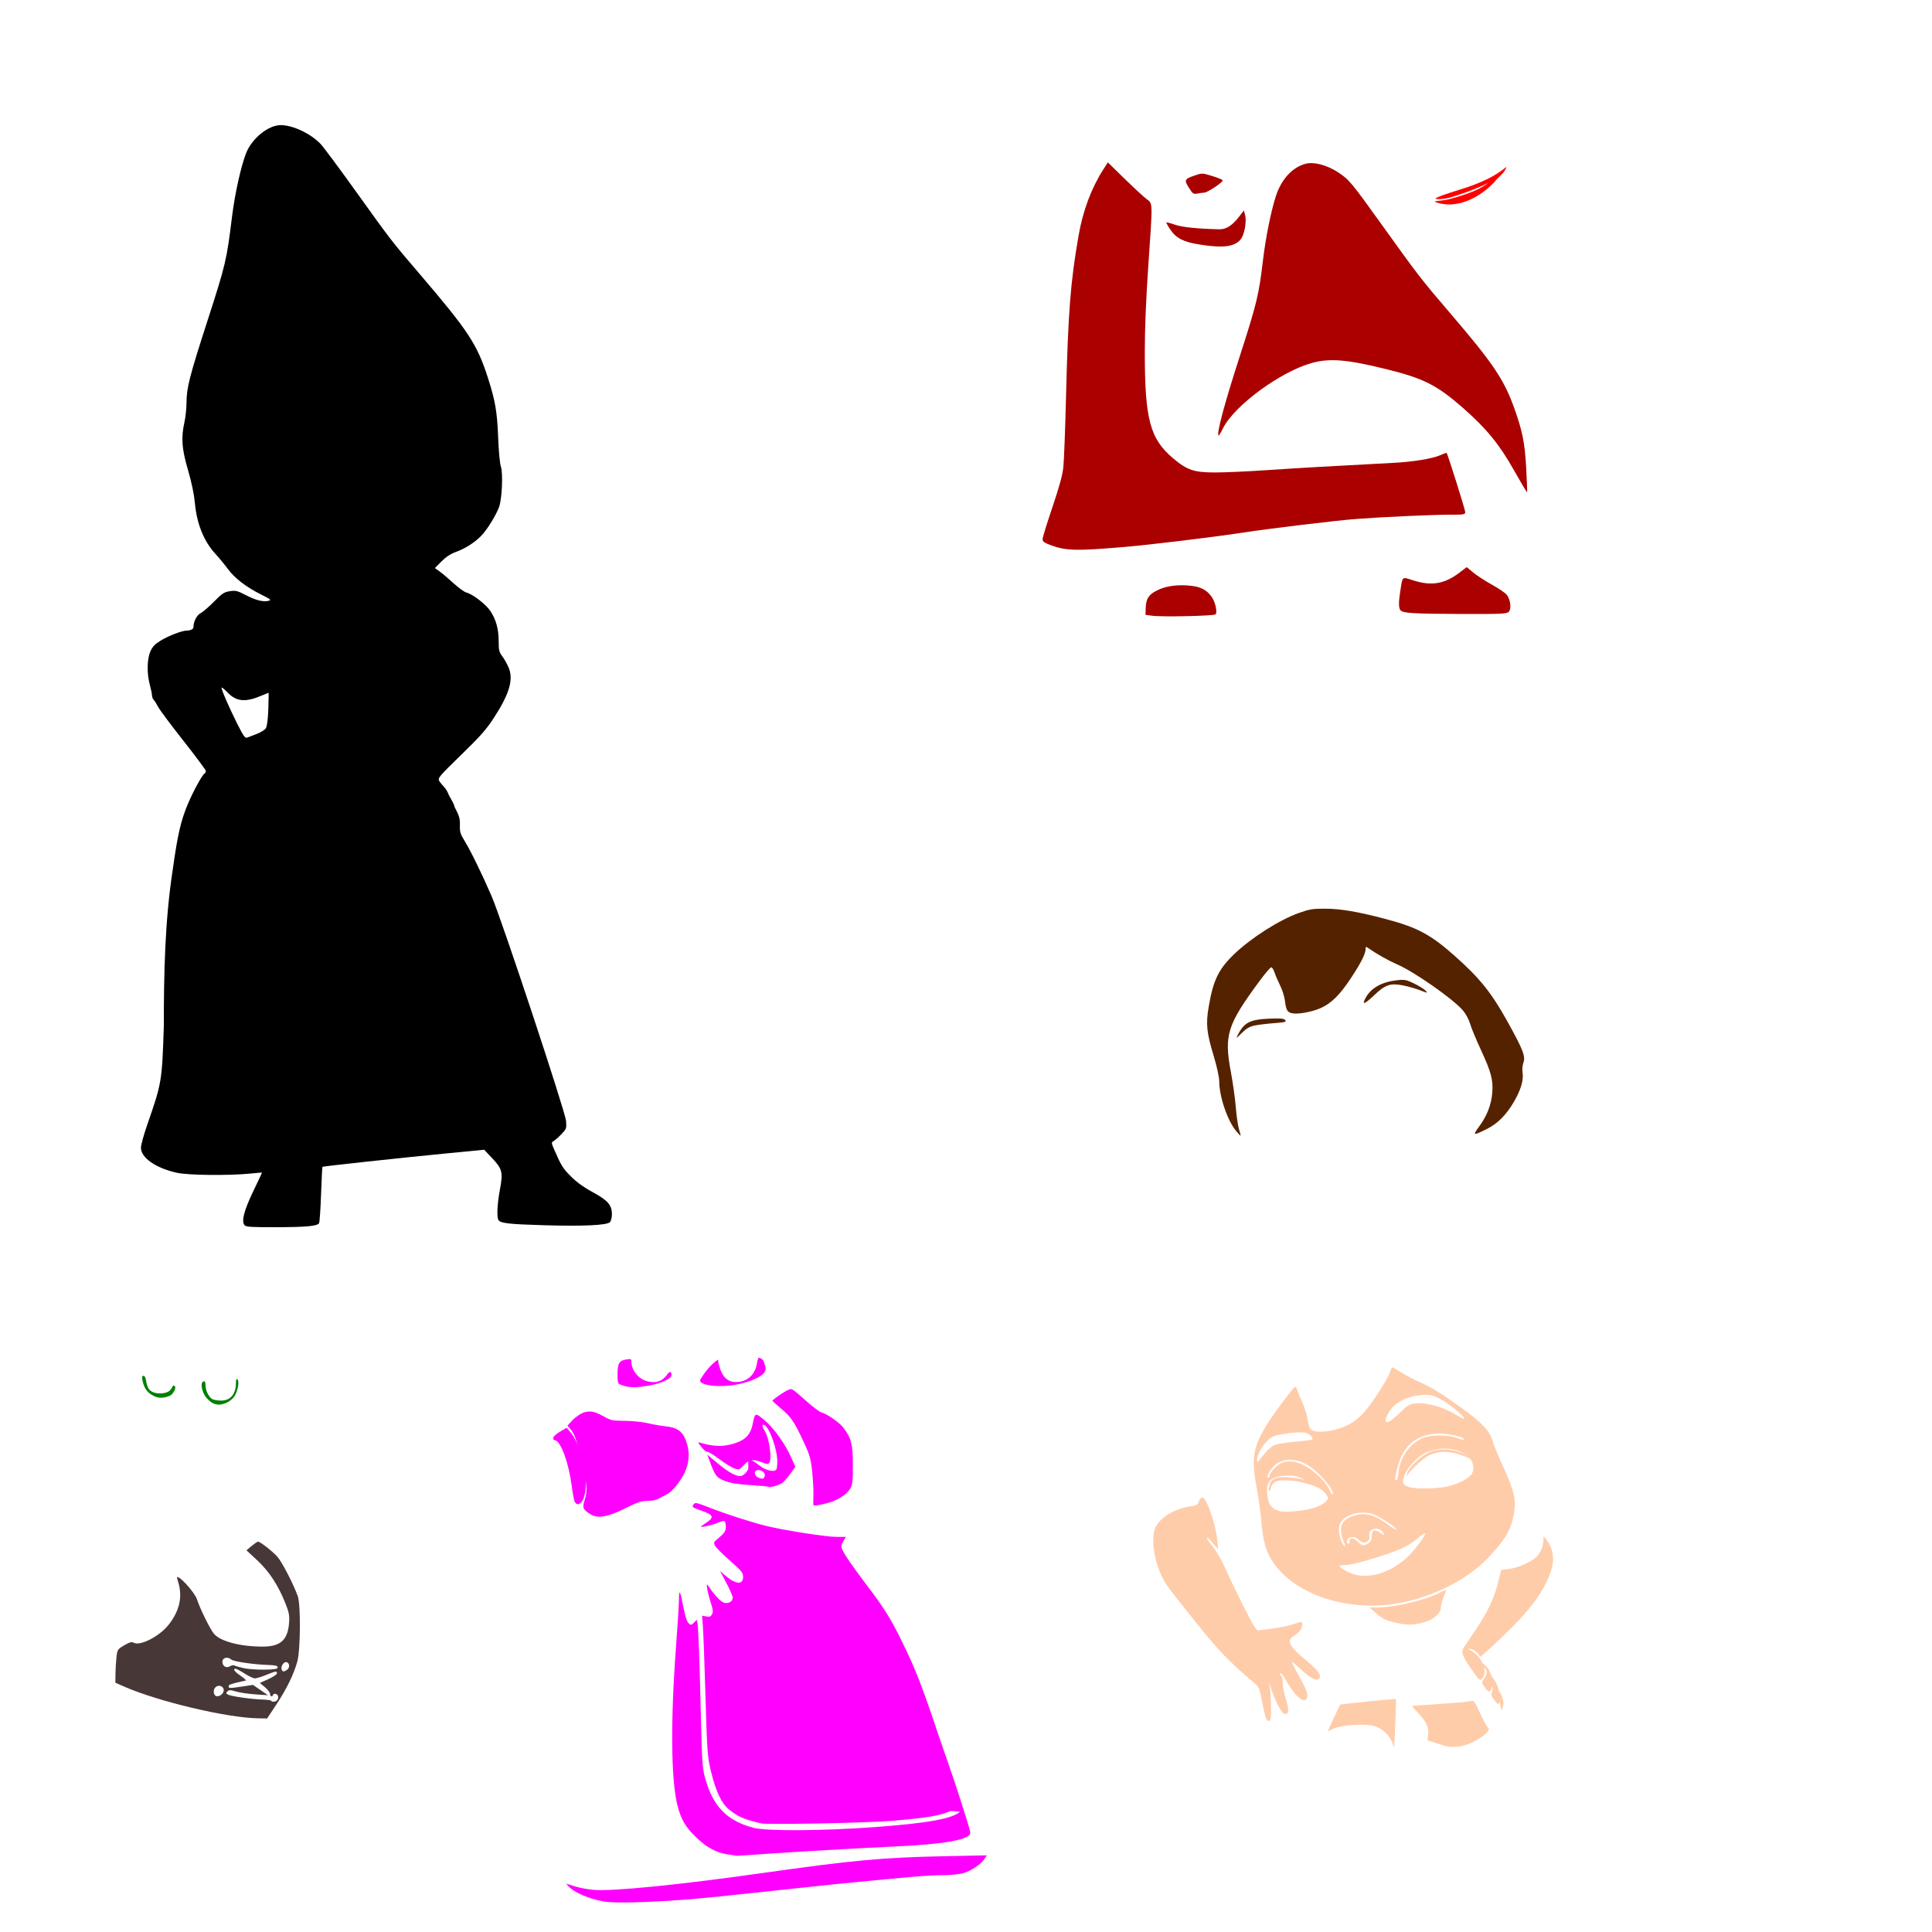
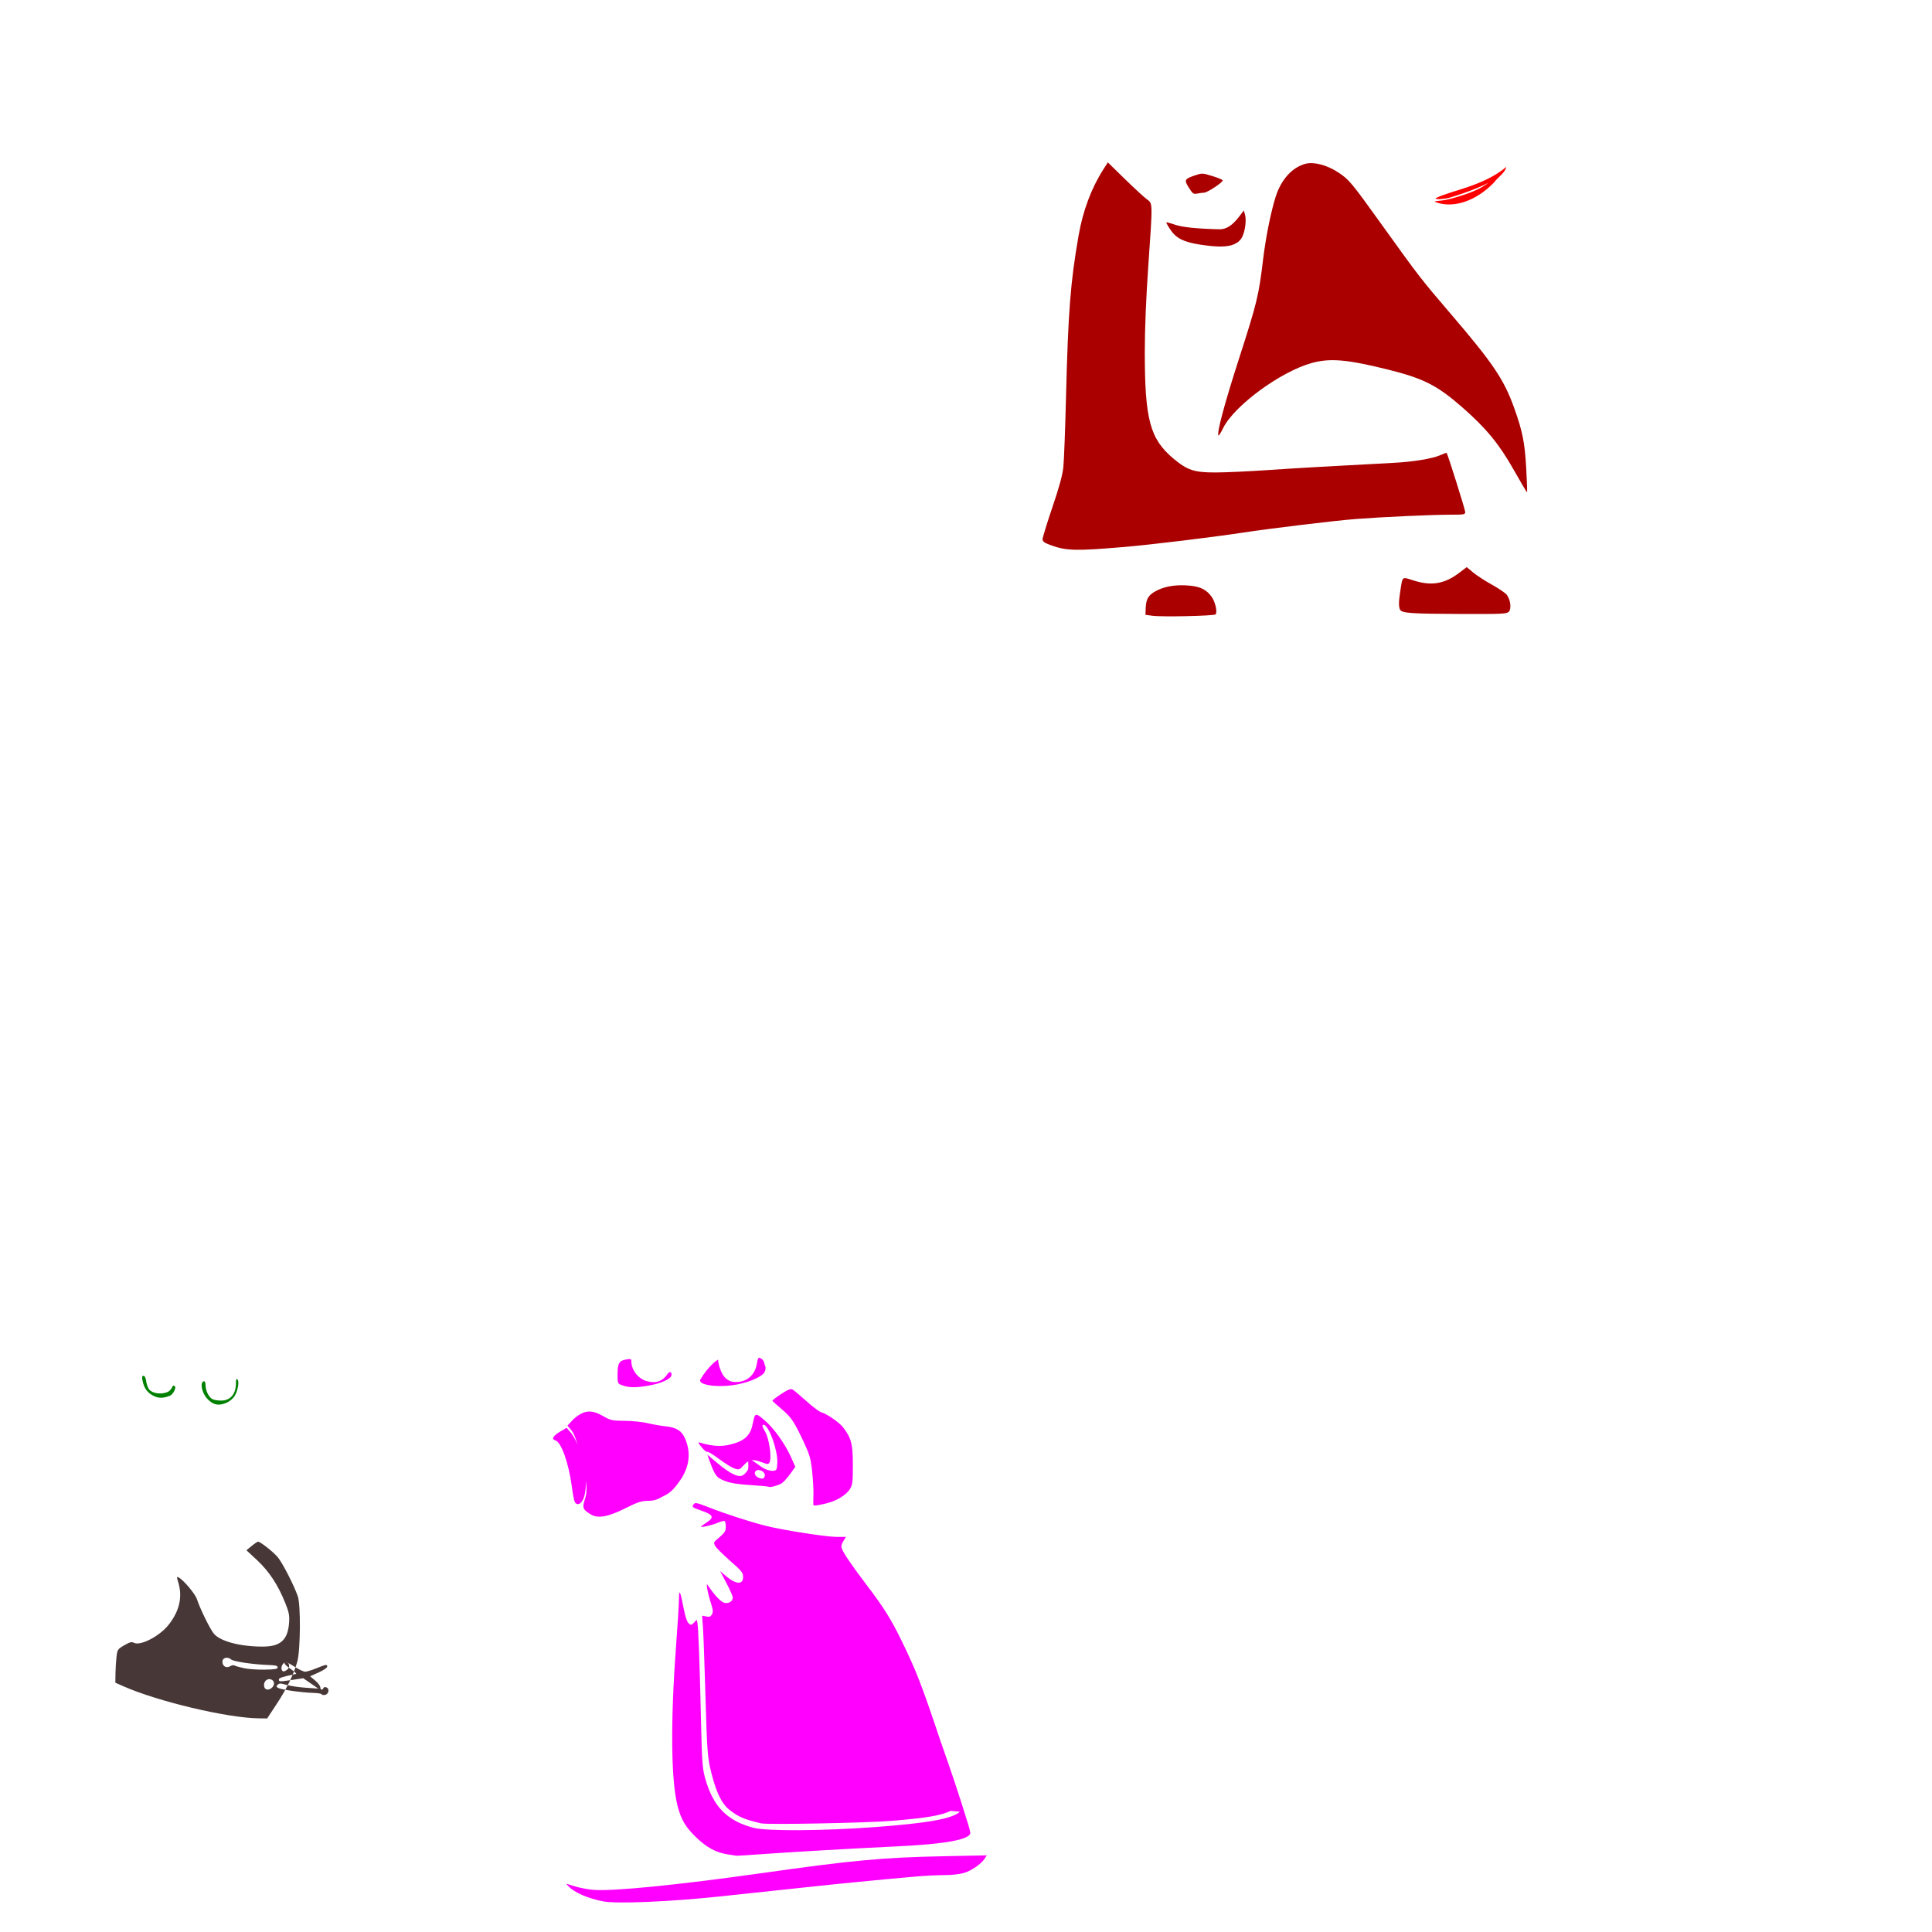
<svg xmlns="http://www.w3.org/2000/svg" xmlns:ns1="http://www.inkscape.org/namespaces/inkscape" xmlns:ns2="http://sodipodi.sourceforge.net/DTD/sodipodi-0.dtd" width="1080" height="1080" id="svg2" version="1.1" ns1:version="0.47 r22583" ns2:docname="Gnomeo.svg">
  <defs id="defs4">
    <ns1:perspective ns2:type="inkscape:persp3d" ns1:vp_x="0 : 526.18109 : 1" ns1:vp_y="0 : 1000 : 0" ns1:vp_z="744.09448 : 526.18109 : 1" ns1:persp3d-origin="372.04724 : 350.78739 : 1" id="perspective10" />
    <ns1:perspective id="perspective2820" ns1:persp3d-origin="0.5 : 0.33333333 : 1" ns1:vp_z="1 : 0.5 : 1" ns1:vp_y="0 : 1000 : 0" ns1:vp_x="0 : 0.5 : 1" ns2:type="inkscape:persp3d" />
    <ns1:perspective id="perspective3323" ns1:persp3d-origin="0.5 : 0.33333333 : 1" ns1:vp_z="1 : 0.5 : 1" ns1:vp_y="0 : 1000 : 0" ns1:vp_x="0 : 0.5 : 1" ns2:type="inkscape:persp3d" />
  </defs>
  <ns2:namedview id="base" pagecolor="#ffffff" bordercolor="#666666" borderopacity="1.0" ns1:pageopacity="0.0" ns1:pageshadow="2" ns1:zoom="0.175" ns1:cx="-83.357909" ns1:cy="-78.351724" ns1:document-units="px" ns1:current-layer="layer1" showgrid="false" units="in" ns1:window-width="1280" ns1:window-height="1005" ns1:window-x="-4" ns1:window-y="-4" ns1:window-maximized="1" />
  <g ns1:label="Layer 1" ns1:groupmode="layer" id="layer1" transform="translate(0,27.638)">
-     <path id="path3487" style="fill:#000000" d="m 123.945,356.711 c 0.331,-0.021 1.735,1.147 3.252,2.737 4.925,5.164 10.023,5.629 19.103,1.737 2.011,-0.862 3.728,-1.56 3.826,-1.56 0.098,0 0.043,4.076 -0.132,9.066 -0.206,5.842 -0.703,9.666 -1.383,10.743 -0.581,0.92 -2.879,2.375 -5.122,3.223 -2.243,0.848 -4.68,1.775 -5.401,2.06 -1.06,0.42 -2.07,-1.007 -5.313,-7.462 -4.933,-9.821 -9.354,-20.051 -8.874,-20.53 0.012,-0.012 0.022,-0.013 0.044,-0.015 l 2e-5,-3e-5 z M 156.896,42.313 c -6.928,0.018 -16.035,7.385 -19.294,15.6 -2.864,7.22 -6.32,22.769 -7.903,35.6 -3.002,24.341 -3.533,26.614 -13.51,57.499 -10.368,32.092 -11.894,38.083 -11.935,46.638 -0.015,3.097 -0.526,7.88 -1.133,10.64 -1.955,8.889 -1.525,14.863 1.957,26.77 2.019,6.901 3.395,13.472 3.871,18.573 1.083,11.619 5.014,21.351 11.465,28.345 1.987,2.154 5.097,5.922 6.917,8.389 3.881,5.259 10.194,10.118 18.646,14.349 5.359,2.682 5.837,3.09 4.135,3.517 -2.982,0.748 -7.143,-0.299 -12.789,-3.238 -4.586,-2.387 -5.571,-2.635 -8.815,-2.149 -3.194,0.479 -4.318,1.214 -8.86,5.828 -2.858,2.904 -6.256,5.821 -7.55,6.49 -2.149,1.111 -3.943,4.693 -3.959,7.888 -0.005,0.987 -1.751,1.825 -3.812,1.825 -2.548,0 -10.007,2.858 -14.349,5.489 -3.333,2.02 -4.686,3.419 -5.887,6.093 -1.922,4.28 -2.064,12.307 -0.324,18.764 0.663,2.462 1.207,5.118 1.207,5.916 0,0.798 0.44,1.911 0.971,2.472 0.532,0.561 1.654,2.359 2.502,3.988 0.848,1.63 7.184,10.12 14.084,18.867 6.9,8.748 12.554,16.348 12.554,16.88 0,0.532 -0.335,1.171 -0.751,1.428 -1.348,0.833 -6.233,9.754 -9.272,16.939 -3.954,9.351 -5.723,16.996 -8.433,36.351 -4.508,29.232 -5.035,58.474 -5.048,87.919 -1.009,30.97 -1.144,31.756 -9.242,55.056 -1.948,5.606 -3.547,11.415 -3.547,12.907 0,5.639 8.347,11.443 20.162,14.025 6.3,1.377 28.839,1.623 40.84,0.442 3.609,-0.355 6.607,-0.614 6.667,-0.574 0.06,0.04 -2.142,4.742 -4.886,10.449 -5.199,10.813 -6.722,16.744 -4.886,18.955 0.816,0.984 3.659,1.161 17.675,1.133 16.922,-0.034 22.988,-0.608 24.003,-2.252 0.309,-0.499 0.807,-7.727 1.104,-16.071 0.297,-8.344 0.644,-15.287 0.78,-15.423 0.319,-0.319 43.528,-4.994 69.95,-7.565 l 20.457,-1.987 4.4,4.651 c 5.756,6.092 6.207,7.935 4.415,17.543 -1.522,8.16 -1.862,15.484 -0.809,17.145 1.114,1.757 6.064,2.306 25.681,2.87 21.784,0.627 34.86,0.019 36.586,-1.707 0.648,-0.648 1.133,-2.563 1.133,-4.445 0,-5.125 -2.342,-7.817 -10.758,-12.348 -4.803,-2.586 -8.882,-5.516 -11.965,-8.595 -4.658,-4.652 -5.425,-5.856 -9.272,-14.585 -1.9,-4.312 -1.941,-4.643 -0.648,-5.342 0.757,-0.409 2.718,-2.127 4.356,-3.826 2.859,-2.965 2.974,-3.258 2.664,-7.403 -0.385,-5.135 -35.83,-112.194 -41.561,-125.536 -5.099,-11.87 -11.697,-25.414 -15.07,-30.891 -2.475,-4.019 -2.835,-5.197 -2.723,-8.933 0.11,-3.657 -0.323,-5.171 -2.885,-10.037 -0.793,-3.069 -2.677,-5.22 -3.679,-7.731 -1.289,-3.234 -3.492,-4.568 -5.049,-7.045 -0.824,-1.539 0.132,-2.666 12.259,-14.452 10.642,-10.342 14.153,-14.304 18.308,-20.692 8.849,-13.607 11.167,-21.686 8.183,-28.433 -0.909,-2.054 -2.513,-4.85 -3.562,-6.225 -1.63,-2.137 -1.898,-3.338 -1.898,-8.212 0,-6.813 -1.46,-12.122 -4.621,-16.895 -2.476,-3.739 -9.902,-9.477 -13.422,-10.361 -1.163,-0.292 -4.442,-2.662 -7.285,-5.269 -2.843,-2.606 -6.34,-5.558 -7.756,-6.564 l -2.575,-1.825 3.65,-3.694 c 2.434,-2.471 5.071,-4.223 7.977,-5.283 5.392,-1.967 10.389,-5.133 14.261,-9.051 3.259,-3.298 8.486,-11.779 10.066,-16.321 1.582,-4.548 2.192,-18.781 0.957,-22.326 -0.605,-1.735 -1.243,-8.569 -1.545,-16.498 -0.536,-14.047 -1.615,-20.357 -5.592,-32.789 -6.134,-19.173 -10.94,-26.502 -38.485,-58.677 -15.558,-18.173 -15.578,-18.208 -36.292,-47.094 C 189.273,65.893 180.786,54.494 179.251,52.88 173.68,47.017 163.689,42.295 156.896,42.313 z" />
-     <path style="fill:#483737" d="m 144.278,834.153 c -0.377,0 -2.003,1.092 -3.606,2.414 l -2.914,2.399 6.019,5.607 c 6.666,6.206 11.665,13.808 15.718,23.93 2.035,5.082 2.384,6.854 2.119,10.773 -0.661,9.774 -4.714,13.507 -14.658,13.54 -12.515,0.041 -23.748,-2.902 -27.359,-7.167 -2.137,-2.524 -7.747,-13.935 -9.551,-19.426 -0.96,-2.922 -7.413,-10.579 -10.14,-12.038 -1.187,-0.635 -1.199,-0.414 -0.206,2.885 2.413,8.019 0.607,15.868 -5.416,23.518 -5.077,6.448 -15.866,12.026 -19.5,10.081 -1.194,-0.639 -2.297,-0.353 -5.328,1.413 -3.651,2.127 -3.832,2.405 -4.312,6.314 -0.276,2.249 -0.547,6.456 -0.589,9.345 l -0.074,5.254 4.445,1.972 c 19.186,8.5 57.925,17.701 75.616,17.955 l 4.798,0.059 5.136,-7.785 c 5.82,-8.826 9.762,-16.903 11.729,-24.018 1.767,-6.389 1.953,-31.713 0.265,-36.513 -2.314,-6.583 -8.881,-19.276 -11.45,-22.12 -2.822,-3.124 -9.565,-8.389 -10.743,-8.389 z m -17.484,64.902 c 0.801,0.007 1.669,0.308 2.414,0.957 1.359,1.183 12.472,2.821 20.972,3.091 3.875,0.123 5.018,0.416 5.018,1.31 0,0.939 -1.381,1.192 -7.329,1.295 -4.034,0.07 -9.266,-0.314 -11.626,-0.839 -2.36,-0.525 -4.692,-1.199 -5.18,-1.501 -0.489,-0.302 -1.604,-0.101 -2.472,0.442 -2.072,1.294 -4.268,-0.025 -4.268,-2.561 0,-1.395 1.137,-2.204 2.472,-2.193 z m 32.995,2.414 c 0.094,-0.005 0.187,-0.005 0.28,0.015 1.826,0.352 2.123,3.03 0.471,4.238 -1.784,1.305 -2.581,1.277 -3.105,-0.088 -0.587,-1.53 0.94,-4.086 2.355,-4.165 z m -28.095,3.723 c 0.445,0 2.71,1.207 5.033,2.693 2.323,1.486 4.92,2.708 5.769,2.708 0.849,0 3.672,-0.866 6.284,-1.928 5.483,-2.228 6.034,-2.313 6.034,-0.883 0,0.579 -2.151,2.027 -4.783,3.208 l -4.783,2.149 2.855,2.384 c 1.57,1.319 2.855,3.01 2.855,3.753 -4e-5,1.52 1.255,1.842 1.722,0.442 0.175,-0.526 0.879,-0.683 1.663,-0.383 1.983,0.761 1.321,3.925 -0.883,4.238 -0.955,0.136 -1.735,-0.034 -1.737,-0.383 -9.4e-4,-0.348 -2.174,-0.688 -4.827,-0.765 -6.292,-0.184 -17.548,-1.778 -19.382,-2.737 -1.224,-0.64 -1.285,-0.908 -0.383,-1.81 0.903,-0.903 1.626,-0.901 4.768,0.044 2.035,0.613 6.897,1.336 10.802,1.604 l 7.094,0.486 -4.194,-2.899 -4.18,-2.885 -5.857,0.883 c -7.343,1.117 -7.771,1.117 -7.771,-0.147 0,-0.899 1.719,-1.471 9.61,-3.164 0.402,-0.086 -0.904,-1.277 -2.899,-2.649 -3.451,-2.374 -4.574,-3.959 -2.811,-3.959 z m -9.139,9.537 c 0.302,0.014 0.611,0.07 0.927,0.191 1.776,0.681 2.132,2.74 0.736,4.283 -1.604,1.772 -3.826,1.851 -4.474,0.162 -0.916,-2.388 0.7,-4.735 2.811,-4.636 z" id="path3443" />
-     <path id="path4131" style="fill:#ffccaa" d="m 863.016,831.405 c -0.22,0.008 -0.252,0.615 -0.265,1.987 -0.032,3.286 -1.695,7.221 -3.988,9.419 -2.879,2.758 -10.602,6.104 -15.32,6.637 l -4.312,0.486 -1.604,6.681 c -2.088,8.739 -5.905,16.852 -12.642,26.873 -2.709,4.03 -6.027,8.879 -6.578,9.875 -0.365,0.275 -0.615,0.799 -0.809,1.575 -0.491,1.955 1.384,5.514 6.991,13.289 2.567,3.56 2.835,3.686 4.091,2.355 1.332,-1.411 1.601,-3.702 0.986,-6.166 0.79,0.866 1.516,1.763 1.516,2.237 0,1.302 -0.675,3.218 -1.501,4.268 -1.501,1.908 -1.509,1.921 0.486,4.724 2.254,3.168 3.019,3.078 3.974,-0.471 0.046,-0.17 0.084,-0.351 0.118,-0.53 0.19,1.186 0.282,2.223 0.118,2.678 -0.904,2.501 -0.826,2.887 1.148,5.475 2.087,2.737 2.14,2.764 2.781,1.03 0.028,-0.076 0.049,-0.164 0.074,-0.25 0.306,1.659 0.656,3.186 0.78,3.753 0.78,2.033 0.23,1.17 1.236,-1.692 0.809,-2.3 -1.692,-7.907 -2.252,-7.55 -0.677,-3.652 -2.65,-6.881 -4.327,-8.757 -0.914,-2.978 -2.122,-5.412 -4.857,-7.005 -1.426,-3.264 -4.28,-6.48 -8.168,-8.109 2.64,-0.854 5.915,2.717 6.063,3.105 0.231,0.601 0.639,1.089 0.912,1.089 0.274,0 5.873,-5.095 12.436,-11.332 14.793,-14.06 22.862,-24.875 26.579,-35.6 2.617,-7.55 1.81,-13.23 -2.708,-19.073 -0.503,-0.65 -0.786,-1.007 -0.957,-1.001 z M 672.06,809.458 c -0.622,0 -1.477,0.983 -1.898,2.193 -0.646,1.854 -1.32,2.28 -4.224,2.678 -9.095,1.247 -17.53,6.269 -20.03,11.921 -3.179,7.186 -0.052,22.954 6.431,32.377 1.407,2.046 8.688,11.35 16.174,20.692 12.899,16.097 18.185,21.572 33.334,34.482 1.704,1.452 2.359,3.031 3.311,7.991 2.037,10.61 2.766,12.835 4.135,12.568 1.023,-0.199 1.236,-1.398 1.236,-6.799 0,-3.602 -0.251,-8.452 -0.559,-10.788 l -0.559,-4.253 1.06,3.473 c 1.716,5.668 5.691,13.666 7.049,14.187 3.068,1.177 3.401,-1.373 1.118,-8.654 -0.844,-2.692 -1.545,-6.408 -1.545,-8.256 0,-1.848 -0.341,-3.579 -0.765,-3.841 -0.425,-0.262 -0.78,-0.812 -0.78,-1.236 0,-1.465 1.404,0.095 3.709,4.135 5.466,9.584 11.093,13.438 11.553,7.918 0.136,-1.63 -1.164,-4.714 -4.356,-10.42 -2.495,-4.459 -4.416,-8.253 -4.268,-8.418 0.148,-0.165 2.547,1.828 5.328,4.43 5.115,4.784 8.332,6.4 9.816,4.915 1.689,-1.689 -0.344,-4.589 -7.152,-10.199 -9.317,-7.677 -11.082,-10.949 -7.241,-13.466 3.374,-2.211 4.974,-4.215 4.974,-6.225 0,-2.309 0.255,-2.277 -5.239,-0.471 -2.428,0.798 -7.856,1.889 -12.068,2.428 l -7.668,0.986 -1.516,-1.854 c -1.631,-1.995 -12.181,-23.098 -16.998,-33.996 -1.621,-3.667 -4.663,-8.795 -6.755,-11.391 -4.287,-5.32 -3.924,-6.502 0.442,-1.442 l 2.826,3.282 -0.368,-4.312 c -0.839,-9.474 -6.077,-24.636 -8.506,-24.636 z m 136.054,51.837 c -0.041,-0.005 -0.092,0.006 -0.147,0.015 -0.443,0.068 -1.359,0.509 -3.032,1.354 -8.39,4.24 -25.184,8.218 -35.056,8.3 l -4.238,0.029 3.091,2.737 c 4.128,3.662 6.082,4.609 12.406,5.975 5.731,1.238 10.205,1.029 15.806,-0.736 4.62,-1.456 8.447,-4.974 8.492,-7.8 0.03,-1.932 0.838,-4.632 2.678,-8.992 0.232,-0.55 0.287,-0.861 0,-0.883 z m -11.626,-31.833 c 0.078,-0.014 0.131,0 0.162,0.029 0.694,0.694 -6.123,9.825 -9.993,13.392 -10.312,9.505 -23.195,12.861 -32.598,8.477 -2.123,-0.99 -4.277,-2.302 -4.783,-2.914 -0.78,-0.944 -0.307,-1.128 3.091,-1.207 4.54,-0.105 24.543,-6.113 31.862,-9.566 2.577,-1.216 6.324,-3.65 8.33,-5.416 1.755,-1.545 3.385,-2.698 3.929,-2.796 z m -27.594,-2.531 c 1.268,-0.076 2.616,0.337 3.576,1.398 2.012,2.223 1.492,2.656 -0.986,0.824 -2.981,-2.204 -4.68,-1.496 -4.68,1.943 0,1.897 -0.509,3.035 -1.722,3.885 -2.406,1.685 -3.909,1.51 -6.005,-0.721 -2.634,-2.803 -5.208,-2.493 -4.724,0.574 0.05,0.319 -0.282,0.574 -0.736,0.574 -0.454,0 -0.71,-0.781 -0.574,-1.737 0.345,-2.426 4.395,-2.819 6.387,-0.618 2.702,2.986 6.981,1.294 6.019,-2.384 -0.554,-2.117 1.33,-3.611 3.444,-3.738 z m -7.108,-9.022 c 1.92,-0.008 3.864,0.265 5.681,0.868 3.857,1.281 13.765,7.869 12.995,8.639 -0.212,0.212 -2.038,-0.865 -4.047,-2.399 -7.598,-5.8 -12.849,-7.335 -19.044,-5.534 -5.57,1.619 -7.822,4.078 -7.756,8.477 0.028,1.863 0.632,4.519 1.339,5.887 0.707,1.368 1.11,2.657 0.898,2.87 -0.212,0.212 -0.919,-0.659 -1.575,-1.928 -1.678,-3.245 -2.269,-7.883 -1.325,-10.346 1.511,-3.939 7.075,-6.512 12.833,-6.534 z m -41.943,-20.633 c 3.986,-0.014 5.49,0.29 9.949,2.443 -5.295,-1.481 -14.153,-2.357 -17.145,-0.809 -2.665,1.378 -2.577,2.1 -3.297,5.107 -0.343,1.435 -0.247,2.018 0.28,1.692 0.442,-0.273 0.809,-0.992 0.809,-1.604 0,-0.612 0.696,-1.815 1.545,-2.664 1.243,-1.243 2.576,-1.545 6.829,-1.545 2.905,0 6.972,0.512 9.036,1.133 3.632,0.955 12.354,2.678 14.57,8.712 -1.38,3.923 -9.087,6.822 -20.015,7.535 -4.626,0.302 -6.873,0.098 -8.963,-0.809 -3.225,-1.401 -4.533,-3.772 -5.107,-9.301 -0.724,-6.977 2.631,-9.86 11.509,-9.89 z m 1.133,-8.815 c 2.819,-0.03 5.85,0.687 8.801,2.193 6.294,3.211 16.177,14.268 15.247,17.057 -0.161,0.483 -0.946,-0.557 -1.737,-2.311 -3.094,-6.861 -13.323,-14.946 -20.236,-15.983 -1.807,-0.271 -4.449,-0.082 -5.99,0.427 -2.733,0.902 -7.403,5.656 -7.403,7.535 0,0.54 -0.325,0.971 -0.736,0.971 -1.018,0 -0.168,-2.193 1.972,-5.092 2.296,-3.11 5.961,-4.755 10.081,-4.798 z m 86.815,-6.343 c 4.71,0.006 9.308,1.392 13.128,4.577 -5.486,-3.986 -13.356,-4.922 -19.868,-3.341 -6.17,1.714 -15.639,11.074 -14.585,14.025 1.586,-2.769 9.198,-10.052 12.392,-11.465 7.809,-3.708 15.436,-1.495 22.929,1.81 1.963,2.728 2.417,5.461 1.045,8.506 -1.77,2.701 -8.027,5.874 -14.128,7.167 -5.783,1.225 -17.01,1.383 -20.766,0.294 -3.808,-1.104 -4.335,-2.231 -2.929,-6.358 1.489,-4.371 7.155,-10.515 11.906,-12.921 3.479,-1.471 7.212,-2.301 10.876,-2.296 z m -3.458,-8.359 c 0.812,-0.007 1.64,0.007 2.487,0.059 5.439,0.335 12.501,2.378 11.538,3.341 -0.225,0.225 -1.925,-0.21 -3.782,-0.971 -4.479,-1.834 -15.267,-1.792 -19.456,0.074 -7.232,3.222 -12.554,10.95 -13.437,19.5 -0.235,2.278 -0.724,4.135 -1.089,4.135 -0.365,0 -0.669,-0.426 -0.662,-0.957 0.006,-0.531 0.543,-3.221 1.192,-5.975 2.929,-12.43 11.036,-19.108 23.209,-19.206 z m -77.706,-0.677 c 0.328,-0.005 0.644,-0.006 0.942,0 1.099,0.02 1.982,0.121 2.502,0.294 2.23,0.745 4.252,2.901 3.458,3.694 -0.224,0.224 -4.492,0.77 -9.478,1.207 -4.985,0.437 -10.203,1.272 -11.597,1.854 -1.393,0.582 -3.877,2.744 -5.519,4.812 -1.641,2.068 -3.266,4.085 -3.606,4.489 -0.343,0.408 -0.618,-0.025 -0.618,-0.986 0,-3.856 4.69,-10.882 8.639,-12.936 2.333,-1.214 10.357,-2.361 15.276,-2.428 z m 71.024,-21.016 c 2.543,0.005 3.888,0.529 7.182,2.178 4.687,2.347 14.476,10.345 13.672,11.17 -0.22,0.226 -2.293,-0.778 -4.621,-2.237 -6.277,-3.935 -15.901,-6.782 -21.56,-6.372 -4.416,0.319 -4.745,0.512 -10.037,5.504 -5.542,5.228 -7.771,6.302 -7.771,3.768 0,-0.766 1.016,-2.982 2.252,-4.93 3.068,-4.838 10.141,-8.384 17.822,-8.933 1.233,-0.088 2.213,-0.149 3.061,-0.147 z m -19.529,-15.394 c -0.025,0 -0.036,0.005 -0.044,0.015 -0.129,0.157 -0.61,1.374 -1.06,2.708 -1.385,4.109 -10.388,18.027 -14.717,22.752 -4.897,5.347 -10.999,8.647 -18.529,9.993 -6.043,1.08 -10.607,0.527 -11.612,-1.413 -0.376,-0.725 -0.921,-3.057 -1.222,-5.18 -0.3,-2.123 -1.697,-6.47 -3.105,-9.654 -1.408,-3.185 -2.799,-6.59 -3.091,-7.565 -0.472,-1.58 -1.195,-0.89 -6.652,6.358 -17.224,22.877 -19.376,29.466 -15.777,48.301 1.095,5.733 2.296,14.251 2.678,18.926 1,12.204 2.635,17.9 6.888,24.077 11.546,16.771 38.056,26.371 64.563,23.371 20.708,-2.344 42.893,-12.864 55.601,-26.373 9.59,-10.194 12.708,-15.587 14.275,-24.622 1.287,-7.417 0.043,-12.958 -5.754,-25.46 -2.669,-5.757 -5.451,-12.476 -6.166,-14.938 -1.702,-5.854 -5.886,-10.332 -17.41,-18.573 -12.114,-8.663 -16.61,-11.428 -23.268,-14.349 -3.129,-1.373 -7.878,-3.89 -10.552,-5.578 -2.507,-1.583 -4.68,-2.782 -5.048,-2.796 z m 2.27,185.414 c -0.186,-0.186 -30.96,2.883 -31.197,3.111 -0.091,0.087 -1.715,3.499 -3.61,7.581 l -3.445,7.422 3.61,-1.629 c 4.364,-1.969 17.199,-2.756 22.347,-1.37 4.218,1.136 8.137,4.594 9.908,8.744 l 1.397,3.271 0.572,-13.488 c 0.315,-7.418 0.503,-13.557 0.417,-13.643 z m 43.326,23.945 c 2.643,-1.341 5.762,-3.438 6.933,-4.66 1.97,-2.057 2.036,-2.322 0.89,-3.589 -0.681,-0.752 -2.654,-4.446 -4.383,-8.209 -2.857,-6.213 -3.304,-6.791 -4.877,-6.303 -0.952,0.295 -8.68,1.008 -17.173,1.583 -8.493,0.575 -15.576,1.068 -15.74,1.096 -0.164,0.028 1.275,1.733 3.199,3.789 4.835,5.169 6.235,8.122 5.777,12.186 l -0.374,3.316 4.727,1.525 c 6.989,2.255 7.445,2.331 12.017,2.005 2.717,-0.194 5.899,-1.162 9.006,-2.739 z" />
+     <path style="fill:#483737" d="m 144.278,834.153 c -0.377,0 -2.003,1.092 -3.606,2.414 l -2.914,2.399 6.019,5.607 c 6.666,6.206 11.665,13.808 15.718,23.93 2.035,5.082 2.384,6.854 2.119,10.773 -0.661,9.774 -4.714,13.507 -14.658,13.54 -12.515,0.041 -23.748,-2.902 -27.359,-7.167 -2.137,-2.524 -7.747,-13.935 -9.551,-19.426 -0.96,-2.922 -7.413,-10.579 -10.14,-12.038 -1.187,-0.635 -1.199,-0.414 -0.206,2.885 2.413,8.019 0.607,15.868 -5.416,23.518 -5.077,6.448 -15.866,12.026 -19.5,10.081 -1.194,-0.639 -2.297,-0.353 -5.328,1.413 -3.651,2.127 -3.832,2.405 -4.312,6.314 -0.276,2.249 -0.547,6.456 -0.589,9.345 l -0.074,5.254 4.445,1.972 c 19.186,8.5 57.925,17.701 75.616,17.955 l 4.798,0.059 5.136,-7.785 c 5.82,-8.826 9.762,-16.903 11.729,-24.018 1.767,-6.389 1.953,-31.713 0.265,-36.513 -2.314,-6.583 -8.881,-19.276 -11.45,-22.12 -2.822,-3.124 -9.565,-8.389 -10.743,-8.389 z m -17.484,64.902 c 0.801,0.007 1.669,0.308 2.414,0.957 1.359,1.183 12.472,2.821 20.972,3.091 3.875,0.123 5.018,0.416 5.018,1.31 0,0.939 -1.381,1.192 -7.329,1.295 -4.034,0.07 -9.266,-0.314 -11.626,-0.839 -2.36,-0.525 -4.692,-1.199 -5.18,-1.501 -0.489,-0.302 -1.604,-0.101 -2.472,0.442 -2.072,1.294 -4.268,-0.025 -4.268,-2.561 0,-1.395 1.137,-2.204 2.472,-2.193 z m 32.995,2.414 c 0.094,-0.005 0.187,-0.005 0.28,0.015 1.826,0.352 2.123,3.03 0.471,4.238 -1.784,1.305 -2.581,1.277 -3.105,-0.088 -0.587,-1.53 0.94,-4.086 2.355,-4.165 z c 0.445,0 2.71,1.207 5.033,2.693 2.323,1.486 4.92,2.708 5.769,2.708 0.849,0 3.672,-0.866 6.284,-1.928 5.483,-2.228 6.034,-2.313 6.034,-0.883 0,0.579 -2.151,2.027 -4.783,3.208 l -4.783,2.149 2.855,2.384 c 1.57,1.319 2.855,3.01 2.855,3.753 -4e-5,1.52 1.255,1.842 1.722,0.442 0.175,-0.526 0.879,-0.683 1.663,-0.383 1.983,0.761 1.321,3.925 -0.883,4.238 -0.955,0.136 -1.735,-0.034 -1.737,-0.383 -9.4e-4,-0.348 -2.174,-0.688 -4.827,-0.765 -6.292,-0.184 -17.548,-1.778 -19.382,-2.737 -1.224,-0.64 -1.285,-0.908 -0.383,-1.81 0.903,-0.903 1.626,-0.901 4.768,0.044 2.035,0.613 6.897,1.336 10.802,1.604 l 7.094,0.486 -4.194,-2.899 -4.18,-2.885 -5.857,0.883 c -7.343,1.117 -7.771,1.117 -7.771,-0.147 0,-0.899 1.719,-1.471 9.61,-3.164 0.402,-0.086 -0.904,-1.277 -2.899,-2.649 -3.451,-2.374 -4.574,-3.959 -2.811,-3.959 z m -9.139,9.537 c 0.302,0.014 0.611,0.07 0.927,0.191 1.776,0.681 2.132,2.74 0.736,4.283 -1.604,1.772 -3.826,1.851 -4.474,0.162 -0.916,-2.388 0.7,-4.735 2.811,-4.636 z" id="path3443" />
    <path id="path4158" style="fill:#ff00ff" d="m 388.893,812.614 c -0.616,0.032 -0.906,0.341 -1.28,0.854 -0.967,1.323 -0.63,1.567 4.489,3.355 6.716,2.347 7.303,3.699 2.885,6.623 -1.725,1.142 -3.135,2.181 -3.135,2.311 0,0.609 6.152,-0.787 9.154,-2.075 1.851,-0.794 3.669,-1.249 4.047,-1.016 0.379,0.234 0.692,1.615 0.692,3.076 0,2.633 -0.577,3.476 -4.901,7.108 -1.876,1.576 -1.99,1.946 -1.104,3.635 0.541,1.031 4.296,4.767 8.33,8.315 6.592,5.798 7.329,6.724 7.329,9.11 0,4.416 -4.055,4.204 -9.551,-0.5 l -3.326,-2.855 3.547,6.726 c 1.947,3.692 3.547,7.345 3.547,8.124 0,2.011 -1.87,3.307 -4.356,3.017 -1.953,-0.228 -5.609,-3.978 -9.375,-9.595 -0.86,-1.283 -0.934,-1.068 -0.545,1.619 0.246,1.699 1.146,5.242 2.002,7.874 1.244,3.826 1.376,5.112 0.662,6.446 -0.717,1.34 -1.341,1.58 -3.208,1.207 l -2.325,-0.456 0.456,5.975 c 0.254,3.289 0.808,17.963 1.236,32.613 1.125,38.525 1.256,40.422 3.517,49.42 2.706,10.768 5.726,16.996 9.831,20.324 5.019,4.069 8.241,5.475 17.925,7.785 3.516,0.839 59.428,-0.251 73.349,-1.428 19.572,-1.655 27.228,-2.957 32.598,-5.548 l 5.254,0.456 c -4.193,3.939 -17.977,6.423 -47.889,8.624 -28.67,2.11 -60.18,2.306 -67.404,0.412 -15.004,-3.933 -22.852,-12.01 -27.212,-27.977 -1.498,-5.489 -1.735,-9.018 -2.296,-33.54 -0.697,-30.463 -1.44,-50.454 -1.972,-53.069 l -0.353,-1.722 -1.589,1.589 c -1.483,1.483 -1.693,1.51 -2.988,0.338 -0.883,-0.799 -1.904,-3.86 -2.767,-8.359 -1.928,-10.057 -2.567,-11.214 -2.634,-4.783 -0.031,2.972 -0.758,14.775 -1.619,26.24 -3.125,41.621 -2.818,74.62 0.824,88.861 2.005,7.838 4.48,12.019 10.596,17.881 5.865,5.622 11.152,8.437 17.587,9.375 2.537,0.369 4.713,0.714 4.827,0.765 0.114,0.052 7.415,-0.415 16.218,-1.045 16.407,-1.173 46.978,-2.93 75.057,-4.297 25.797,-1.256 39.383,-3.819 39.383,-7.447 0,-0.766 -0.909,-4.123 -2.016,-7.447 -4.476,-14.575 -9.352,-28.999 -14.452,-43.371 -10.731,-32.073 -13.619,-39.513 -21.811,-56.351 -5.896,-12.12 -9.983,-18.693 -19.264,-30.891 -8.174,-10.742 -13.201,-18.073 -14.202,-20.707 -0.528,-1.39 -0.338,-2.468 0.765,-4.283 l 1.472,-2.414 -5.254,0 c -5.898,0 -30.361,-3.852 -39.854,-6.269 -8.63,-2.198 -21.716,-6.429 -31.171,-10.096 -4.765,-1.848 -6.699,-2.57 -7.726,-2.517 z m 12.619,219.961 c 14.65,-1.534 36.017,-3.808 47.482,-5.054 19.155,-2.082 40.374,-4.161 62.924,-6.164 4.883,-0.434 12.029,-0.79 15.88,-0.791 4.02,0 8.691,-0.504 10.968,-1.181 4.25,-1.262 9.673,-4.99 11.656,-8.013 l 1.218,-1.857 -23.915,0.486 c -34.259,0.696 -51.037,2.249 -101.507,9.396 -47.048,6.662 -83.753,10.311 -94.538,9.399 -3.056,-0.258 -7.731,-1.147 -10.39,-1.974 l -4.835,-1.505 1.415,1.563 c 3.034,3.352 11.212,6.888 19.378,8.378 7.77,1.418 36.581,0.215 64.264,-2.683 z m 22.298,-238.508 c 2.579,0.077 5.185,2.59 2.855,4.754 -0.576,0.221 -1.868,-0.023 -2.885,-0.53 -2.476,-1.234 -2.461,-3.872 0.029,-4.224 z m 2.929,-25.269 c 0.132,0.008 0.288,0.047 0.471,0.118 3.005,1.153 7.685,14.756 7.314,21.266 -0.22,3.861 -0.393,4.164 -2.311,4.386 -1.135,0.131 -3.391,-0.436 -5.019,-1.266 -2.169,-1.106 -4.955,-3.647 -7.079,-4.665 1.519,-0.21 3.323,0.207 5.901,1.192 2.887,1.102 3.483,1.129 4.077,0.191 1.479,-2.336 -0.087,-13.616 -2.414,-17.381 -1.529,-2.475 -1.864,-3.9 -0.942,-3.841 z m -3.826,-5.563 c -1.107,-0.035 -1.473,1.658 -2.237,5.489 -1.059,5.314 -3.781,8.336 -9.169,10.184 -6.858,2.353 -11.943,2.321 -20.383,-0.147 -1.121,-0.328 -0.849,0.3 1.148,2.678 1.44,1.716 2.794,2.833 3.017,2.472 0.223,-0.36 3.137,1.385 6.475,3.885 3.338,2.5 7.296,4.954 8.786,5.445 2.598,0.857 2.812,0.783 5.269,-1.899 0.852,-0.93 1.625,-1.604 2.428,-2.06 0.021,1.406 0.273,3.797 -0.191,4.695 -0.668,1.292 -2.037,2.734 -3.046,3.194 -2.514,1.145 -7.126,-1.163 -14.172,-7.079 l -5.445,-4.577 1.03,2.87 c 3.212,8.848 4.069,10.007 8.727,11.803 3.216,1.24 7.152,1.881 14.379,2.34 5.47,0.348 10.08,0.779 10.258,0.957 0.522,0.522 5.123,-0.702 7.079,-1.884 0.991,-0.599 3.142,-2.929 4.768,-5.18 l 2.943,-4.091 -2.281,-5.18 c -3.375,-7.623 -9.701,-16.46 -14.938,-20.883 -2.275,-1.921 -3.583,-3.004 -4.445,-3.032 z m -93.924,-1.81 c -2.809,0.145 -5.416,1.606 -8.536,4.371 l -3.223,3.503 1.943,2.311 c 1.388,1.649 2.401,3.856 3.709,8.536 -1.671,-4.393 -3.115,-6.144 -4.312,-7.535 l -1.795,-2.105 -3.503,2.046 c -4.093,2.399 -5.22,4.36 -2.87,4.974 3.312,0.866 7.595,12.897 9.286,26.078 0.49,3.822 1.213,7.557 1.604,8.3 0.971,1.845 2.648,1.693 4.091,-0.368 1.251,-1.786 2.292,-5.693 2.031,-11.332 0.757,4.792 0.513,7.156 -0.486,10.331 -1.496,4.757 -1.191,5.565 3.12,8.286 4.038,2.548 9.581,1.62 19.397,-3.267 7.049,-3.509 9.077,-4.189 12.642,-4.209 3.401,-0.019 5.164,-0.554 8.815,-2.664 4.441,-1.905 7.011,-5.474 9.684,-9.36 4.891,-7.462 5.699,-15.138 2.369,-22.811 -1.884,-4.342 -4.788,-6.167 -10.832,-6.814 -2.76,-0.295 -7.277,-1.089 -10.037,-1.766 -2.76,-0.677 -8.484,-1.268 -12.73,-1.31 -7.185,-0.071 -8.013,-0.246 -11.965,-2.517 -3.292,-1.909 -5.925,-2.807 -8.403,-2.678 z m 113.144,-12.524 c -1.039,0.04 -2.585,0.834 -5.504,2.752 -2.761,1.814 -4.939,3.508 -4.842,3.753 0.097,0.245 2.416,2.341 5.151,4.651 5.399,4.56 7.094,7.104 12.554,18.838 3.103,6.67 3.722,8.817 4.489,15.821 0.488,4.459 0.816,10.367 0.736,13.128 -0.08,2.76 -0.106,5.289 -0.059,5.607 0.122,0.823 1.348,0.704 7.02,-0.633 5.973,-1.408 11.406,-4.707 13.525,-8.212 1.347,-2.228 1.545,-3.924 1.545,-13.363 0,-11.645 -0.846,-14.946 -5.386,-20.898 -2.141,-2.807 -9.206,-7.703 -12.171,-8.448 -1.1,-0.276 -4.876,-3.109 -8.389,-6.284 -3.513,-3.175 -7.011,-6.098 -7.771,-6.505 -0.268,-0.143 -0.552,-0.219 -0.898,-0.206 z M 351.6,732.112 c -0.393,0.025 -0.911,0.101 -1.56,0.206 -3.926,0.637 -4.827,2.175 -4.827,8.271 0,4.919 0.111,5.206 2.134,5.99 4.237,1.641 8.501,1.653 16.718,0.059 5.21,-1.011 10.504,-3.192 11.2,-5.21 0.525,-1.522 -0.659,-3.108 -1.943,-1.192 -2.887,4.311 -6.587,5.59 -11.715,4.209 -4.788,-1.289 -8.668,-6.183 -8.668,-10.935 0,-1.124 -0.161,-1.471 -1.339,-1.398 z m 72.834,-0.812 c -0.579,0.055 -0.912,0.918 -1.236,2.943 -1.079,6.745 -5.477,10.685 -11.906,10.685 -2.224,0 -3.783,-0.568 -5.504,-2.016 -2.711,-2.281 -4.371,-8.182 -4.371,-10.537 -4.858,3.096 -8.569,8.932 -9.669,10.758 -2.905,3.501 10.104,5.325 21.207,2.973 7.198,-1.525 13.414,-4.479 14.511,-6.888 0.685,-1.504 0.655,-2.516 -0.162,-4.489 -0.332,-1.888 -1.228,-2.763 -2.87,-3.429 z" />
    <path id="path3331" style="fill:#aa0000" d="m 853.148,233.811 c -0.788,-13.992 -2.061,-20.371 -6.612,-33.125 -5.762,-16.151 -11.791,-25.113 -35.599,-52.915 C 794.299,128.342 793.117,126.814 772.444,98 755.329,74.147 754.125,72.705 747.942,68.652 c -6.184,-4.053 -13.541,-5.971 -18.162,-4.735 -7.5,2.006 -13.661,8.842 -16.709,18.54 -2.714,8.637 -5.566,22.924 -7.033,35.231 -2.352,19.734 -3.422,24.146 -13.265,54.662 -8.4,26.044 -12.749,42.344 -11.604,43.49 0.185,0.185 1.328,-1.673 2.54,-4.128 6.23,-12.614 32.25,-31.703 49.717,-36.472 10.059,-2.747 19.619,-1.938 41.707,3.527 20.654,5.11 28.144,8.892 42.49,21.454 13.187,11.548 20.533,20.505 28.651,34.936 3.905,6.941 7.218,12.501 7.364,12.356 0.145,-0.145 -0.076,-6.311 -0.493,-13.702 z M 690.018,108.834 c 2.156,-0.979 3.565,-2.311 4.476,-4.23 1.625,-3.425 2.325,-9.362 1.456,-12.353 l -0.645,-2.219 -2.673,3.49 c -3.776,4.93 -7.216,7.107 -11.084,7.013 -12.467,-0.301 -20.604,-1.146 -24.721,-2.565 -2.511,-0.866 -4.69,-1.45 -4.842,-1.298 -0.152,0.152 0.861,1.977 2.25,4.055 3.217,4.813 7.413,6.94 16.467,8.347 9.862,1.533 15.568,1.462 19.316,-0.241 z M 673.025,80.079 c 1.906,0 11.002,-6.049 10.447,-6.947 -0.256,-0.414 -2.939,-1.504 -5.962,-2.422 -5.413,-1.644 -5.56,-1.648 -9.625,-0.266 -5.772,1.962 -6.042,2.532 -3.277,6.892 2.154,3.397 2.532,3.655 4.716,3.218 1.305,-0.261 2.971,-0.475 3.701,-0.475 z M 628.312,278.141 c 14.52,-1.225 49.799,-5.488 66.056,-7.983 15.816,-2.427 52.214,-6.809 64.082,-7.714 14.624,-1.116 42.144,-2.357 52.308,-2.36 7.774,0 8.3,-0.1 8.3,-1.54 0,-1.253 -9.78,-32.335 -10.39,-33.021 -0.099,-0.111 -1.734,0.485 -3.633,1.325 -4.34,1.92 -15.062,3.677 -25.891,4.244 -34.23,1.792 -54.212,2.941 -70.877,4.076 -10.616,0.723 -23.645,1.313 -28.953,1.311 -11.811,-0.005 -15.65,-1.283 -23.389,-7.787 -13.108,-11.016 -15.994,-21.835 -15.977,-59.875 0.005,-12.714 0.677,-29.221 1.924,-47.32 2.559,-37.136 2.608,-35.205 -0.968,-37.897 -1.592,-1.198 -7.106,-6.291 -12.253,-11.318 l -9.357,-9.139 -2.48,3.864 c -6.73,10.488 -11.45,23.095 -13.895,37.117 -4.535,26.005 -5.826,42.622 -7.013,90.332 -0.449,18.047 -1.121,35.646 -1.494,39.11 -0.479,4.452 -2.278,11.022 -6.142,22.426 -3.005,8.871 -5.464,16.87 -5.464,17.775 0,1.286 0.923,1.991 4.228,3.227 8.798,3.292 14.1,3.439 41.279,1.147 z m 215.088,36.239 c 1.585,-1.585 1.03,-6.619 -1.043,-9.453 -0.75,-1.025 -4.475,-3.58 -8.278,-5.676 -3.803,-2.096 -8.548,-5.173 -10.545,-6.837 l -3.631,-3.025 -4.089,3.11 c -8.298,6.31 -15.582,7.544 -25.654,4.345 -6.634,-2.107 -6.042,-2.565 -7.353,5.701 -0.975,6.149 -1.001,9.308 -0.089,10.748 1.158,1.829 6.284,2.179 33.391,2.28 23.352,0.087 26.134,-0.035 27.293,-1.194 z m -163.899,1.412 c 1.105,-1.105 -0.064,-6.659 -2.008,-9.543 -2.665,-3.954 -6.115,-5.837 -11.813,-6.447 -7.36,-0.788 -13.87,0.097 -18.794,2.554 -4.833,2.413 -6.263,4.653 -6.443,10.099 l -0.119,3.602 3.86,0.515 c 5.563,0.742 34.432,0.105 35.316,-0.779 z" />
    <path id="path3608" style="fill:#008000" d="m 95.011,752.568 c 1.732,-0.664 3.75,-4.685 2.683,-5.344 -0.451,-0.279 -0.884,-0.386 -0.962,-0.237 -1.386,2.645 -2.225,3.4 -4.402,3.964 -3.359,0.87 -7.15,0.132 -8.825,-1.719 -0.731,-0.808 -1.52,-2.886 -1.752,-4.617 -0.273,-2.039 -0.816,-3.148 -1.54,-3.148 -0.857,0 -0.936,0.574 -0.577,2.509 0.772,4.173 2.644,6.491 4.803,7.863 2.656,1.688 5.402,2.843 10.572,0.729 z m 32.035,3.756 c 1.494,-0.709 3.35,-2.33 4.124,-3.603 1.826,-3.002 2.7,-8.113 1.58,-9.234 -0.622,-0.622 -0.852,-0.093 -0.852,1.954 0,6.221 -3.062,9.856 -8.303,9.856 -1.859,0 -4.048,-0.358 -4.865,-0.795 -1.979,-1.059 -3.818,-4.748 -3.818,-7.659 0,-1.295 -0.327,-2.355 -0.727,-2.355 -2.471,0 -1.677,5.809 1.273,9.315 3.332,3.96 6.913,4.739 11.588,2.521 l 0,5e-5 z" />
    <path style="fill:#ff0000" d="m 802.58,83.167 c -0.822,0.822 4.437,0.606 7.785,-0.324 2.627,-0.729 13.9,-4.243 21.634,-8.286 -3.656,2.762 -7.759,4.916 -16.571,7.638 -2.406,0.743 -6.497,1.939 -9.257,2.222 -5.011,0.515 -5.009,0.519 -2.311,1.369 4.277,1.346 9.682,1.133 14.835,-0.603 5.843,-1.968 11.345,-5.569 16.395,-10.714 1.981,-2.824 6.501,-5.693 6.927,-8.777 -13.122,10.954 -31.298,13.199 -39.437,17.475 z" id="path4000" ns2:nodetypes="cscssssccc" />
-     <path id="path4093" style="fill:#552200" d="m 713.435,541.685 c -1.099,0.01 -2.436,0.048 -4.077,0.118 -10.532,0.447 -13.928,2.189 -17.322,8.904 -1.225,2.423 -1.152,2.403 2.119,-0.868 2.554,-2.554 4.306,-3.593 7.152,-4.194 2.076,-0.439 7.001,-1.038 10.935,-1.339 6.213,-0.476 7.025,-0.694 6.196,-1.692 -0.578,-0.696 -1.707,-0.958 -5.004,-0.927 z m 70.332,-21.59 c -0.736,0.007 -1.556,0.085 -2.575,0.191 -8.548,0.893 -14.617,4.207 -17.675,9.669 -2.507,4.478 -0.873,4.019 4.754,-1.339 6.077,-5.787 8.89,-6.757 15.762,-5.46 2.812,0.531 7.189,1.763 9.713,2.752 4.345,1.703 4.504,1.715 3.179,0.25 -0.77,-0.851 -3.596,-2.621 -6.284,-3.944 -3.275,-1.612 -4.664,-2.14 -6.873,-2.119 z m -91.154,83.504 c -0.62,-2.017 -1.429,-7.548 -1.799,-12.291 -0.369,-4.743 -1.605,-13.602 -2.746,-19.688 -3.873,-20.658 -2.101,-26.294 15.96,-50.778 3.13,-4.242 6.097,-7.726 6.595,-7.741 0.498,-0.015 1.327,1.276 1.843,2.868 0.516,1.592 1.915,4.847 3.108,7.233 1.194,2.386 2.408,6.208 2.7,8.493 0.691,5.425 1.344,6.559 4.09,7.109 3.277,0.655 11.049,-0.767 15.89,-2.908 5.904,-2.611 10.661,-7.311 16.851,-16.646 5.626,-8.485 8.272,-13.721 8.272,-16.372 0,-1.479 0.106,-1.5 1.737,-0.357 4.427,3.102 11.167,6.877 16.246,9.101 9.489,4.154 31.028,19.263 36.389,25.526 1.623,1.897 3.338,5.082 4.046,7.514 0.675,2.322 3.439,8.99 6.142,14.817 5.637,12.152 6.838,16.736 6.244,23.821 -0.558,6.66 -2.943,12.82 -7.204,18.609 -3.92,5.325 -3.558,5.444 4.412,1.447 5.81,-2.913 10.633,-7.778 14.844,-14.973 3.915,-6.689 5.568,-12.272 4.883,-16.494 -0.253,-1.557 -0.058,-3.94 0.432,-5.295 1.338,-3.7 -0.011,-7.221 -8.912,-23.261 -8.893,-16.027 -15.426,-24.167 -29.282,-36.482 -13.565,-12.058 -21.045,-16.071 -38.617,-20.72 -15.564,-4.118 -25.144,-5.764 -33.751,-5.802 -7.176,-0.031 -8.89,0.243 -14.933,2.39 -10.973,3.897 -26.838,14.026 -36.347,23.206 -8.537,8.242 -11.503,14.391 -14.014,29.065 -1.676,9.79 -1.22,14.406 2.714,27.465 1.842,6.116 3.136,11.994 3.144,14.283 0.03,8.714 4.636,22.188 9.578,28.018 1.17,1.38 2.236,2.509 2.369,2.509 0.133,0 -0.265,-1.65 -0.885,-3.667 z" />
  </g>
</svg>